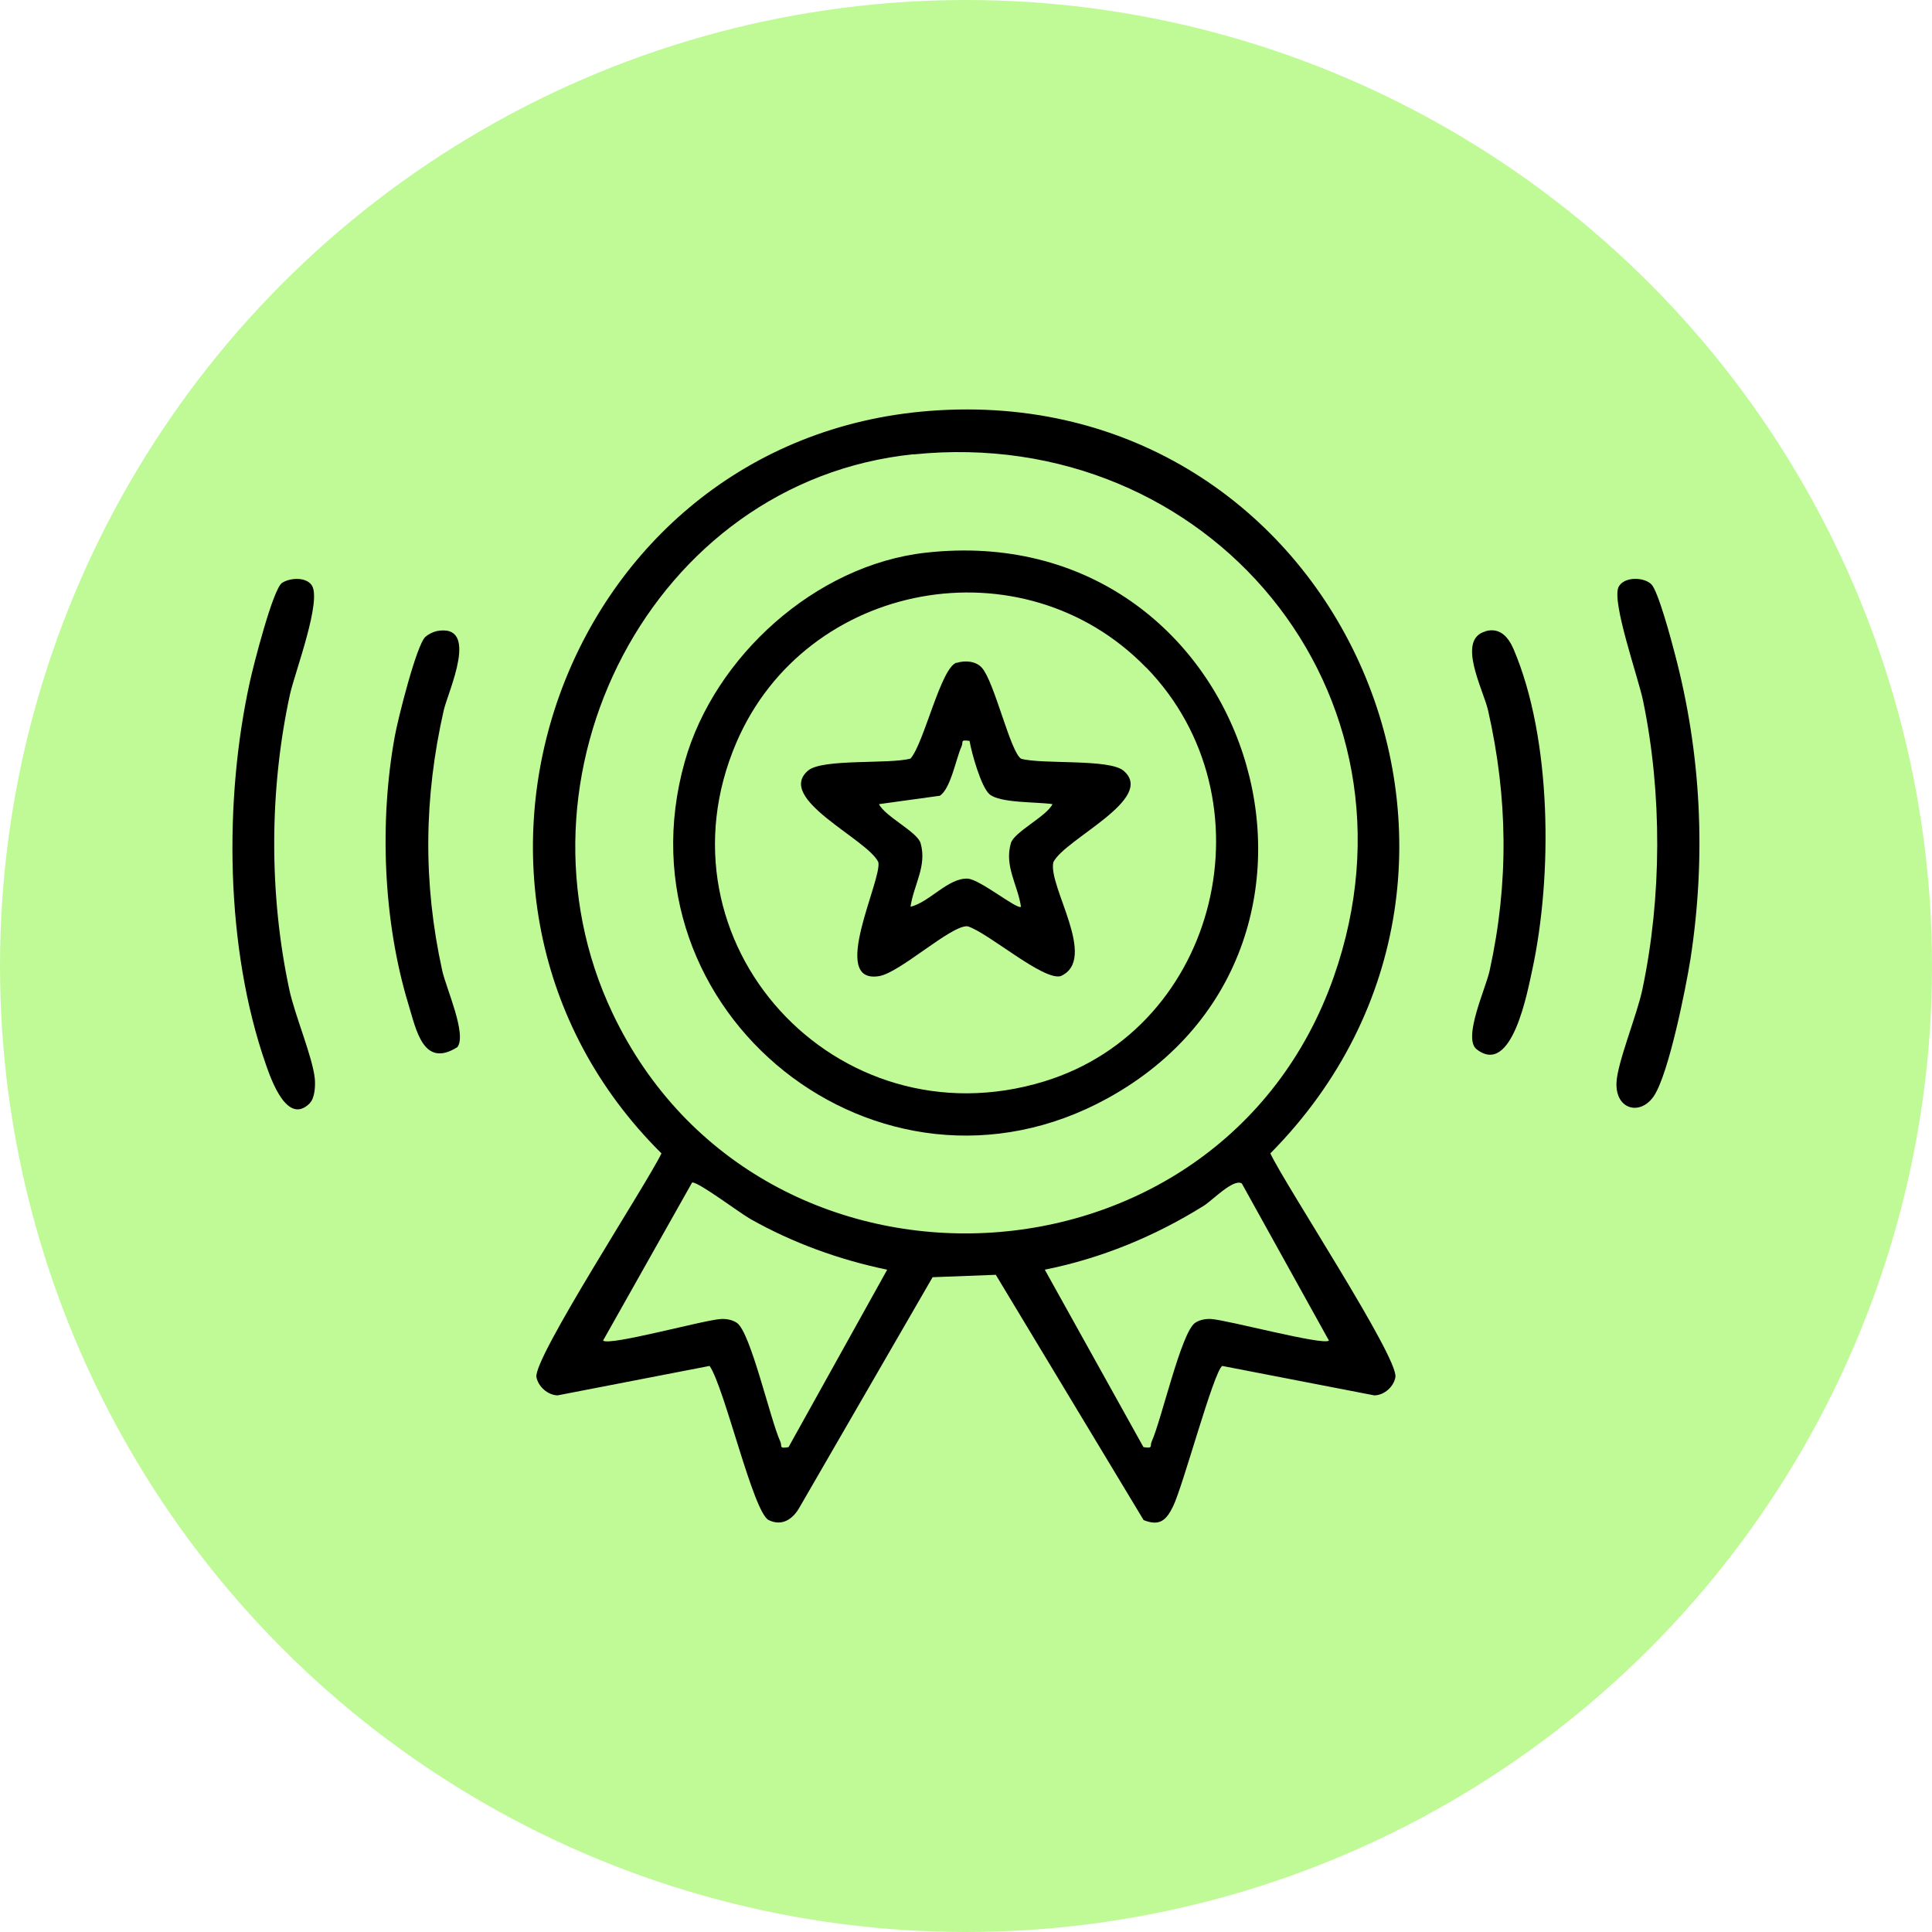
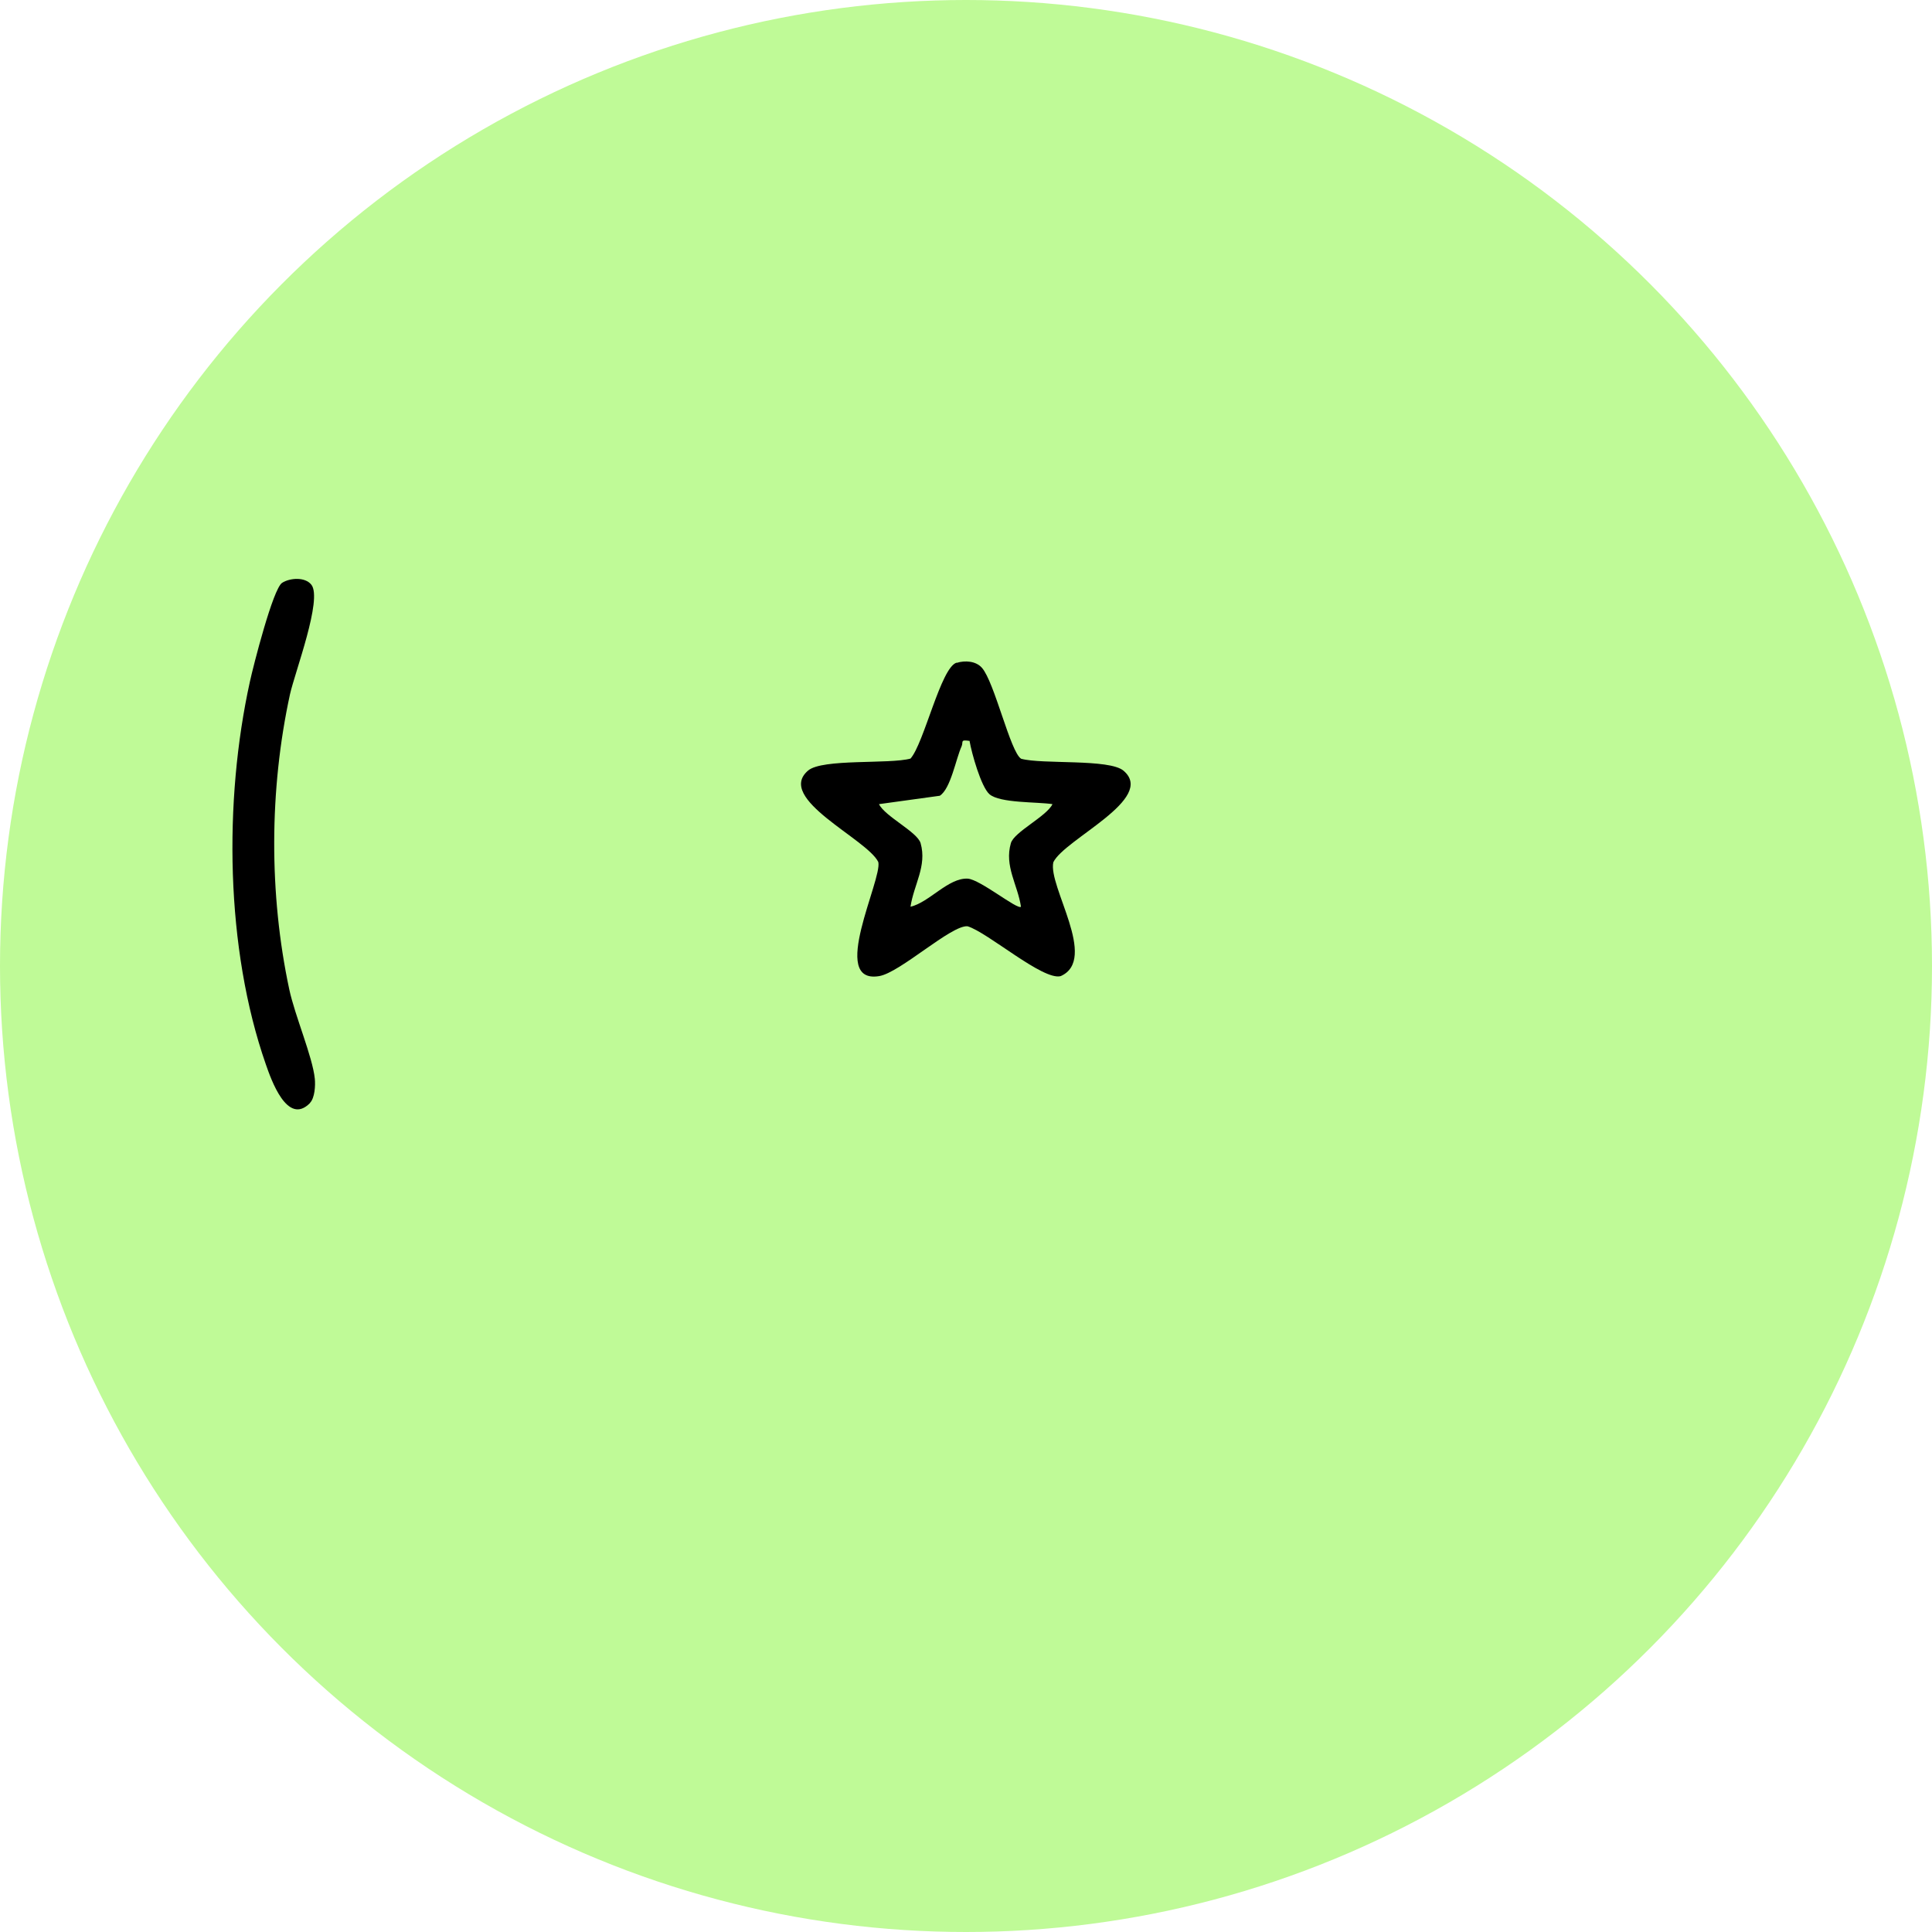
<svg xmlns="http://www.w3.org/2000/svg" id="Layer_2" data-name="Layer 2" viewBox="0 0 112.8 112.8">
  <defs>
    <style>
      .cls-1 {
        fill: #bffa97;
      }
    </style>
  </defs>
  <g id="Layer_1-2" data-name="Layer 1">
    <circle class="cls-1" cx="56.4" cy="56.4" r="56.4" />
    <g>
-       <path d="M54.28,23.99c23.78-1.83,36.48,26.58,19.89,43.35.84,1.81,7.51,11.95,7.3,13.07-.1.56-.65,1.05-1.23,1.06l-8.88-1.72c-.51.36-2.28,6.99-2.87,8.2-.39.8-.78,1.18-1.72.8l-8.63-14.32-3.69.14-7.77,13.44c-.39.69-1.02,1.12-1.8.74-.91-.45-2.57-7.72-3.45-9l-8.88,1.72c-.57-.02-1.12-.51-1.23-1.06-.21-1.09,6.45-11.29,7.3-13.07-15.24-15.11-5.89-41.68,15.66-43.35ZM53.35,26.52c-15.33,1.56-24.11,18.92-17.58,32.65,8.61,18.09,35.45,16.79,42.1-2.13,5.82-16.55-7.3-32.27-24.52-30.51ZM51.79,74.13c-2.79-.58-5.5-1.56-7.98-2.96-.65-.37-3.04-2.18-3.4-2.13l-5.2,9.23c.38.33,5.86-1.2,6.88-1.26.31-.02.69.05.94.23.8.56,1.94,5.64,2.53,6.93.12.27-.11.42.48.32l5.76-10.36ZM72.49,69.09c-.49-.28-1.71,1-2.21,1.31-2.85,1.78-5.98,3.07-9.28,3.73l5.76,10.36c.59.09.36-.05.48-.32.58-1.29,1.72-6.36,2.53-6.93.25-.18.63-.25.94-.23.97.06,6.54,1.56,6.88,1.26l-5.09-9.18Z" />
      <path d="M18.1,64.4c-1.33,1.36-2.28-1.4-2.58-2.26-2.36-6.76-2.46-15.39-.93-22.34.2-.92,1.35-5.43,1.88-5.77.45-.29,1.34-.36,1.71.11.66.84-.96,5.1-1.25,6.4-1.21,5.57-1.23,11.66-.04,17.23.33,1.54,1.36,3.93,1.49,5.21.04.4,0,1.12-.28,1.41Z" />
-       <path d="M96.41,34.11c.4.38,1.18,3.3,1.37,4.04,1.55,5.84,1.84,11.86.92,17.83-.27,1.71-1.27,6.7-2.13,8-.78,1.18-2.27.83-2.19-.79.06-1.18,1.2-3.94,1.51-5.42,1.14-5.4,1.16-11.45.04-16.86-.27-1.32-1.85-5.78-1.43-6.64.31-.61,1.45-.59,1.9-.17Z" />
-       <path d="M25.47,36.85c2.59-.5.69,3.53.44,4.61-1.16,5.11-1.22,10.08-.09,15.21.22,1.01,1.46,3.74.88,4.47-1.99,1.25-2.4-1.02-2.85-2.49-1.48-4.86-1.71-10.67-.8-15.66.17-.96,1.27-5.36,1.79-5.81.16-.14.42-.28.63-.32Z" />
-       <path d="M86.74,36.85c.85-.23,1.33.36,1.63,1.05,2.24,5.25,2.28,13.22,1.09,18.73-.28,1.27-1.18,6.25-3.25,4.63-.82-.65.54-3.56.76-4.58,1.13-5.13,1.07-10.1-.09-15.21-.27-1.19-1.87-4.15-.14-4.61Z" />
-       <path d="M54.04,32.27c19-2.14,26.87,22.88,10.65,31.84-13.35,7.37-28.83-5.02-24.71-19.64,1.73-6.14,7.64-11.48,14.06-12.2ZM66.91,38.97c-7.2-7.4-19.85-5.07-23.91,4.37-5.02,11.68,5.83,23.51,17.96,19.8,10.23-3.13,13.4-16.52,5.96-24.17Z" />
      <path d="M55.86,38.7c.48-.15,1.12-.11,1.47.29.74.84,1.66,4.93,2.29,5.31,1.24.34,5.15-.01,5.98.7,1.92,1.64-3.45,3.99-4.1,5.34-.33,1.4,2.64,5.67.43,6.65-1.03.28-4.25-2.55-5.44-2.91-.95-.08-3.94,2.71-5.16,2.91-2.96.49.19-5.63-.05-6.66-.65-1.35-6.02-3.7-4.1-5.34.83-.71,4.74-.36,5.98-.7.79-.89,1.77-5.32,2.69-5.6ZM56.62,43.26c-.59-.09-.36.05-.48.32-.33.72-.63,2.47-1.27,2.88l-3.55.49c.35.72,2.24,1.62,2.43,2.28.38,1.34-.4,2.42-.59,3.71,1.09-.25,2.21-1.7,3.34-1.64.72.04,2.91,1.84,3.11,1.64-.19-1.28-.98-2.37-.59-3.71.19-.66,2.08-1.56,2.43-2.28-.89-.14-3.07-.05-3.68-.58-.49-.43-1.04-2.4-1.16-3.1Z" />
    </g>
  </g>
</svg>